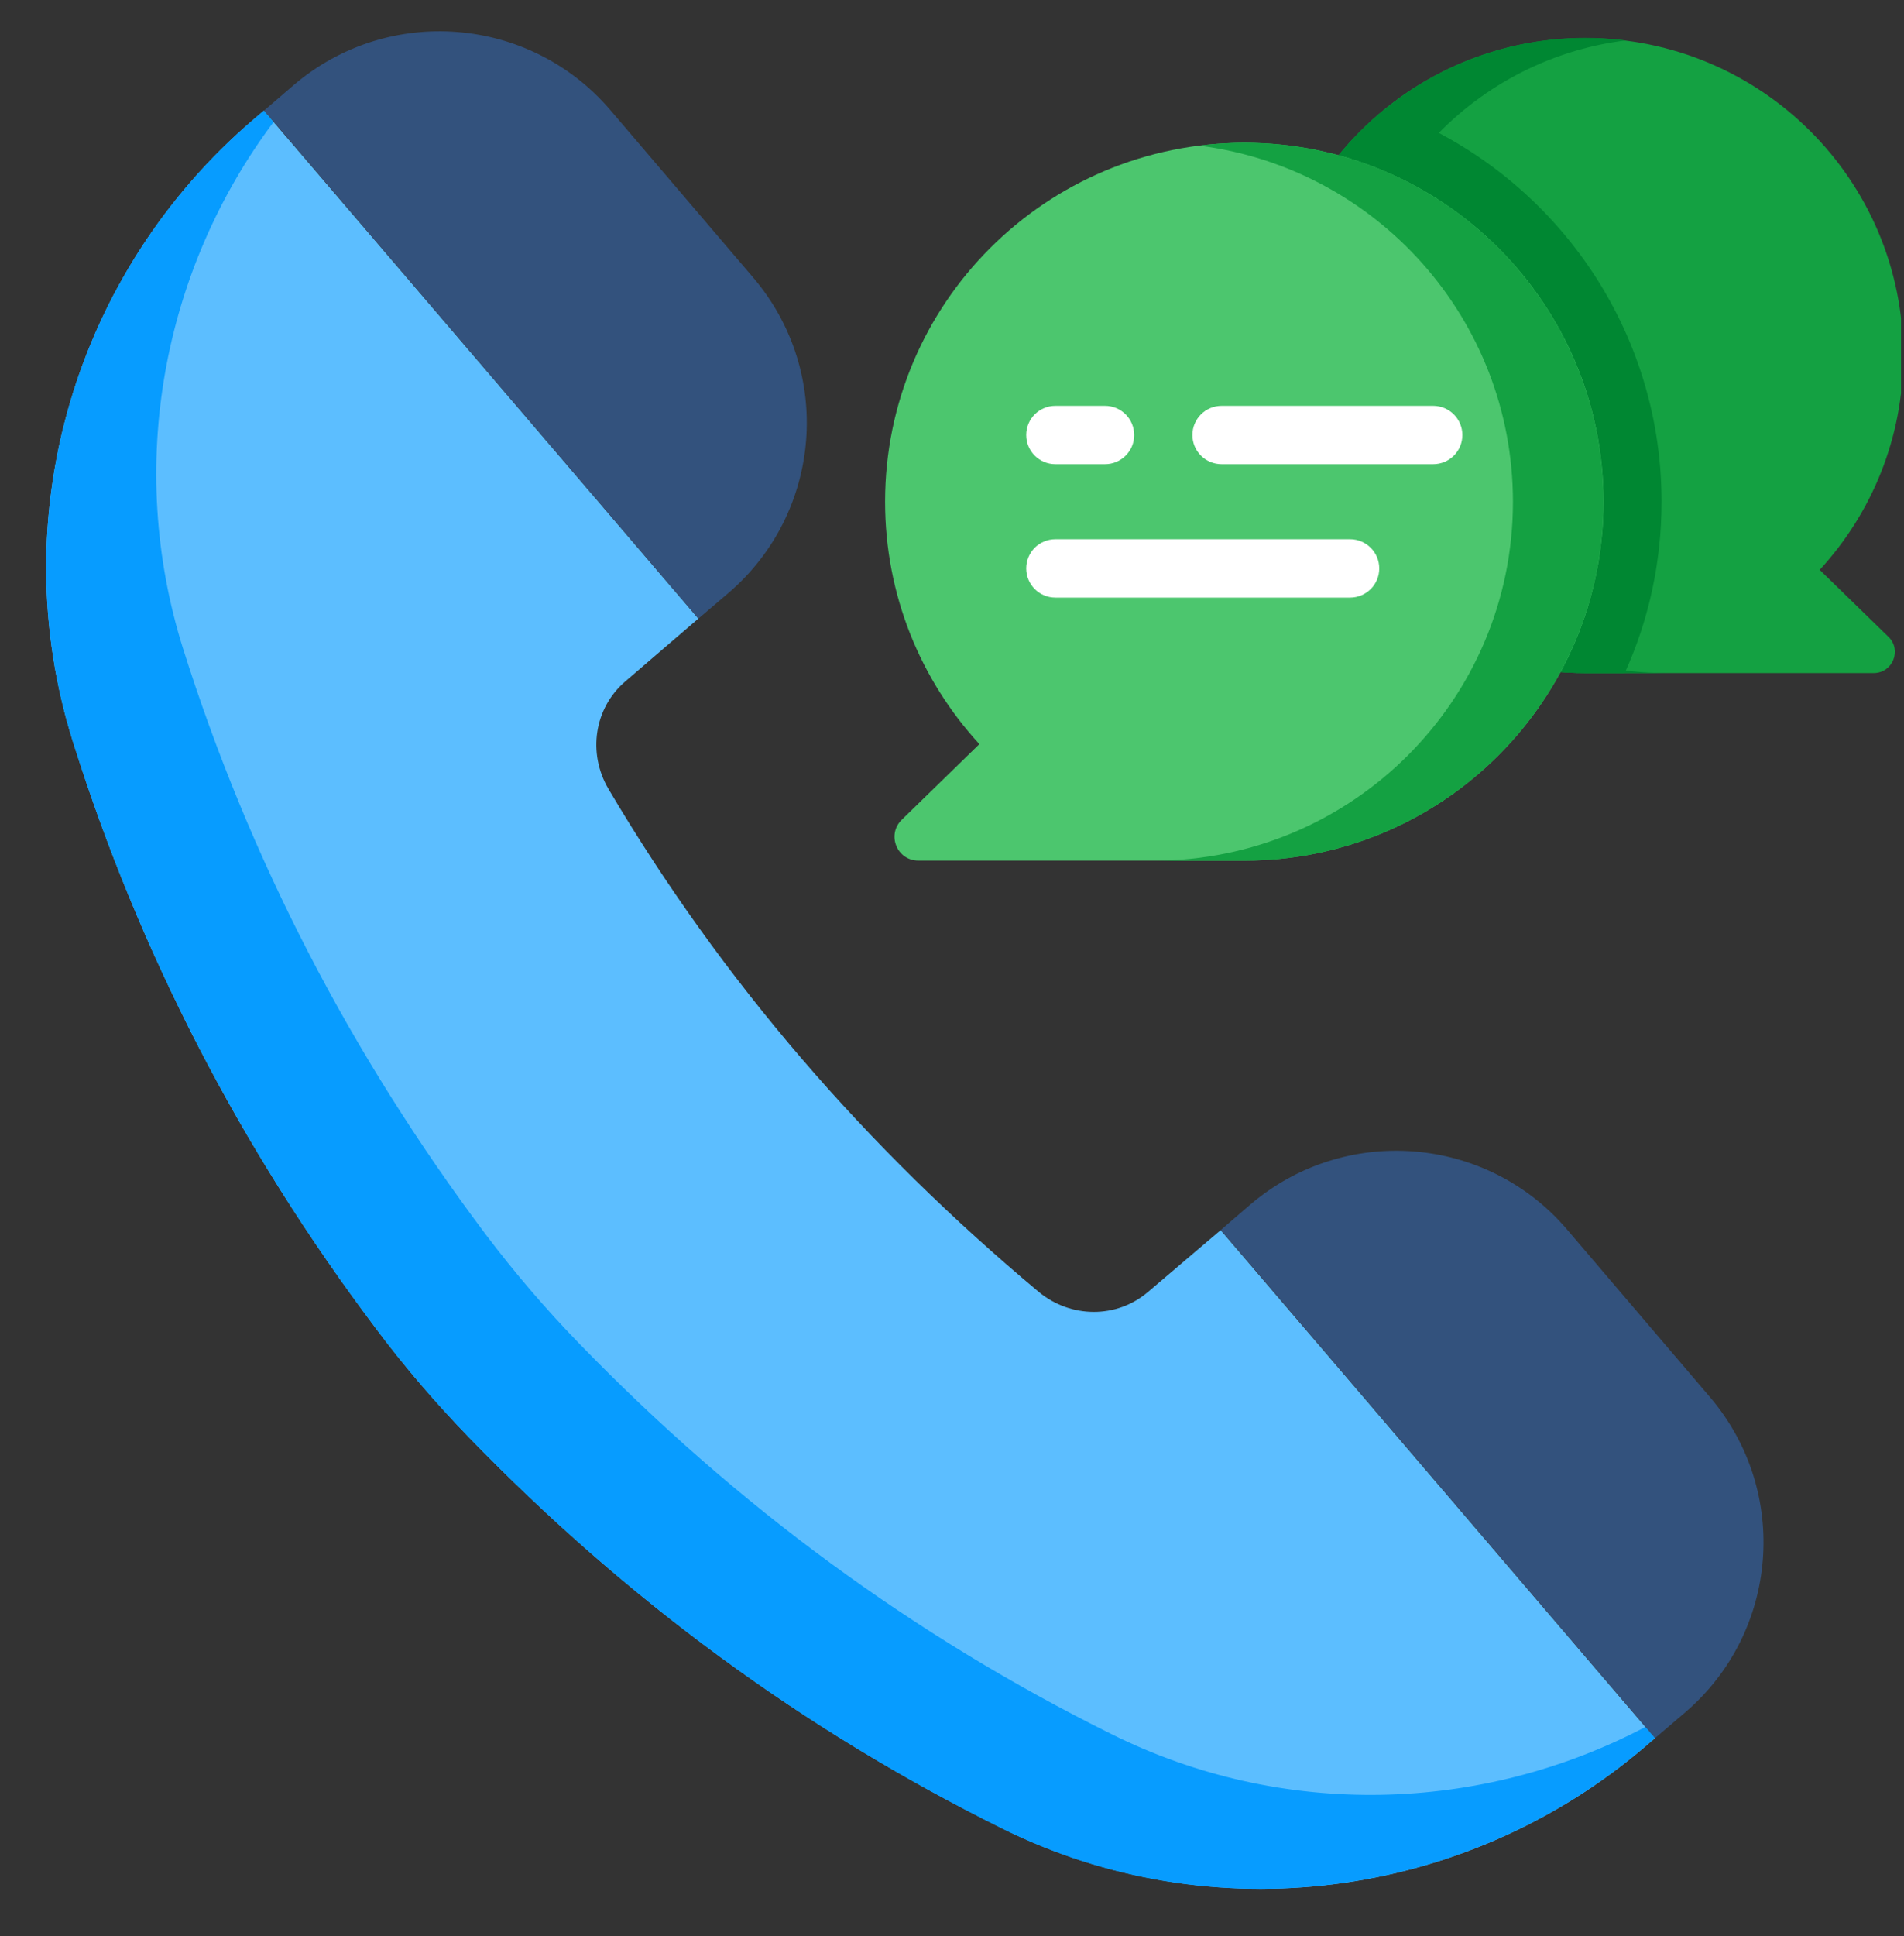
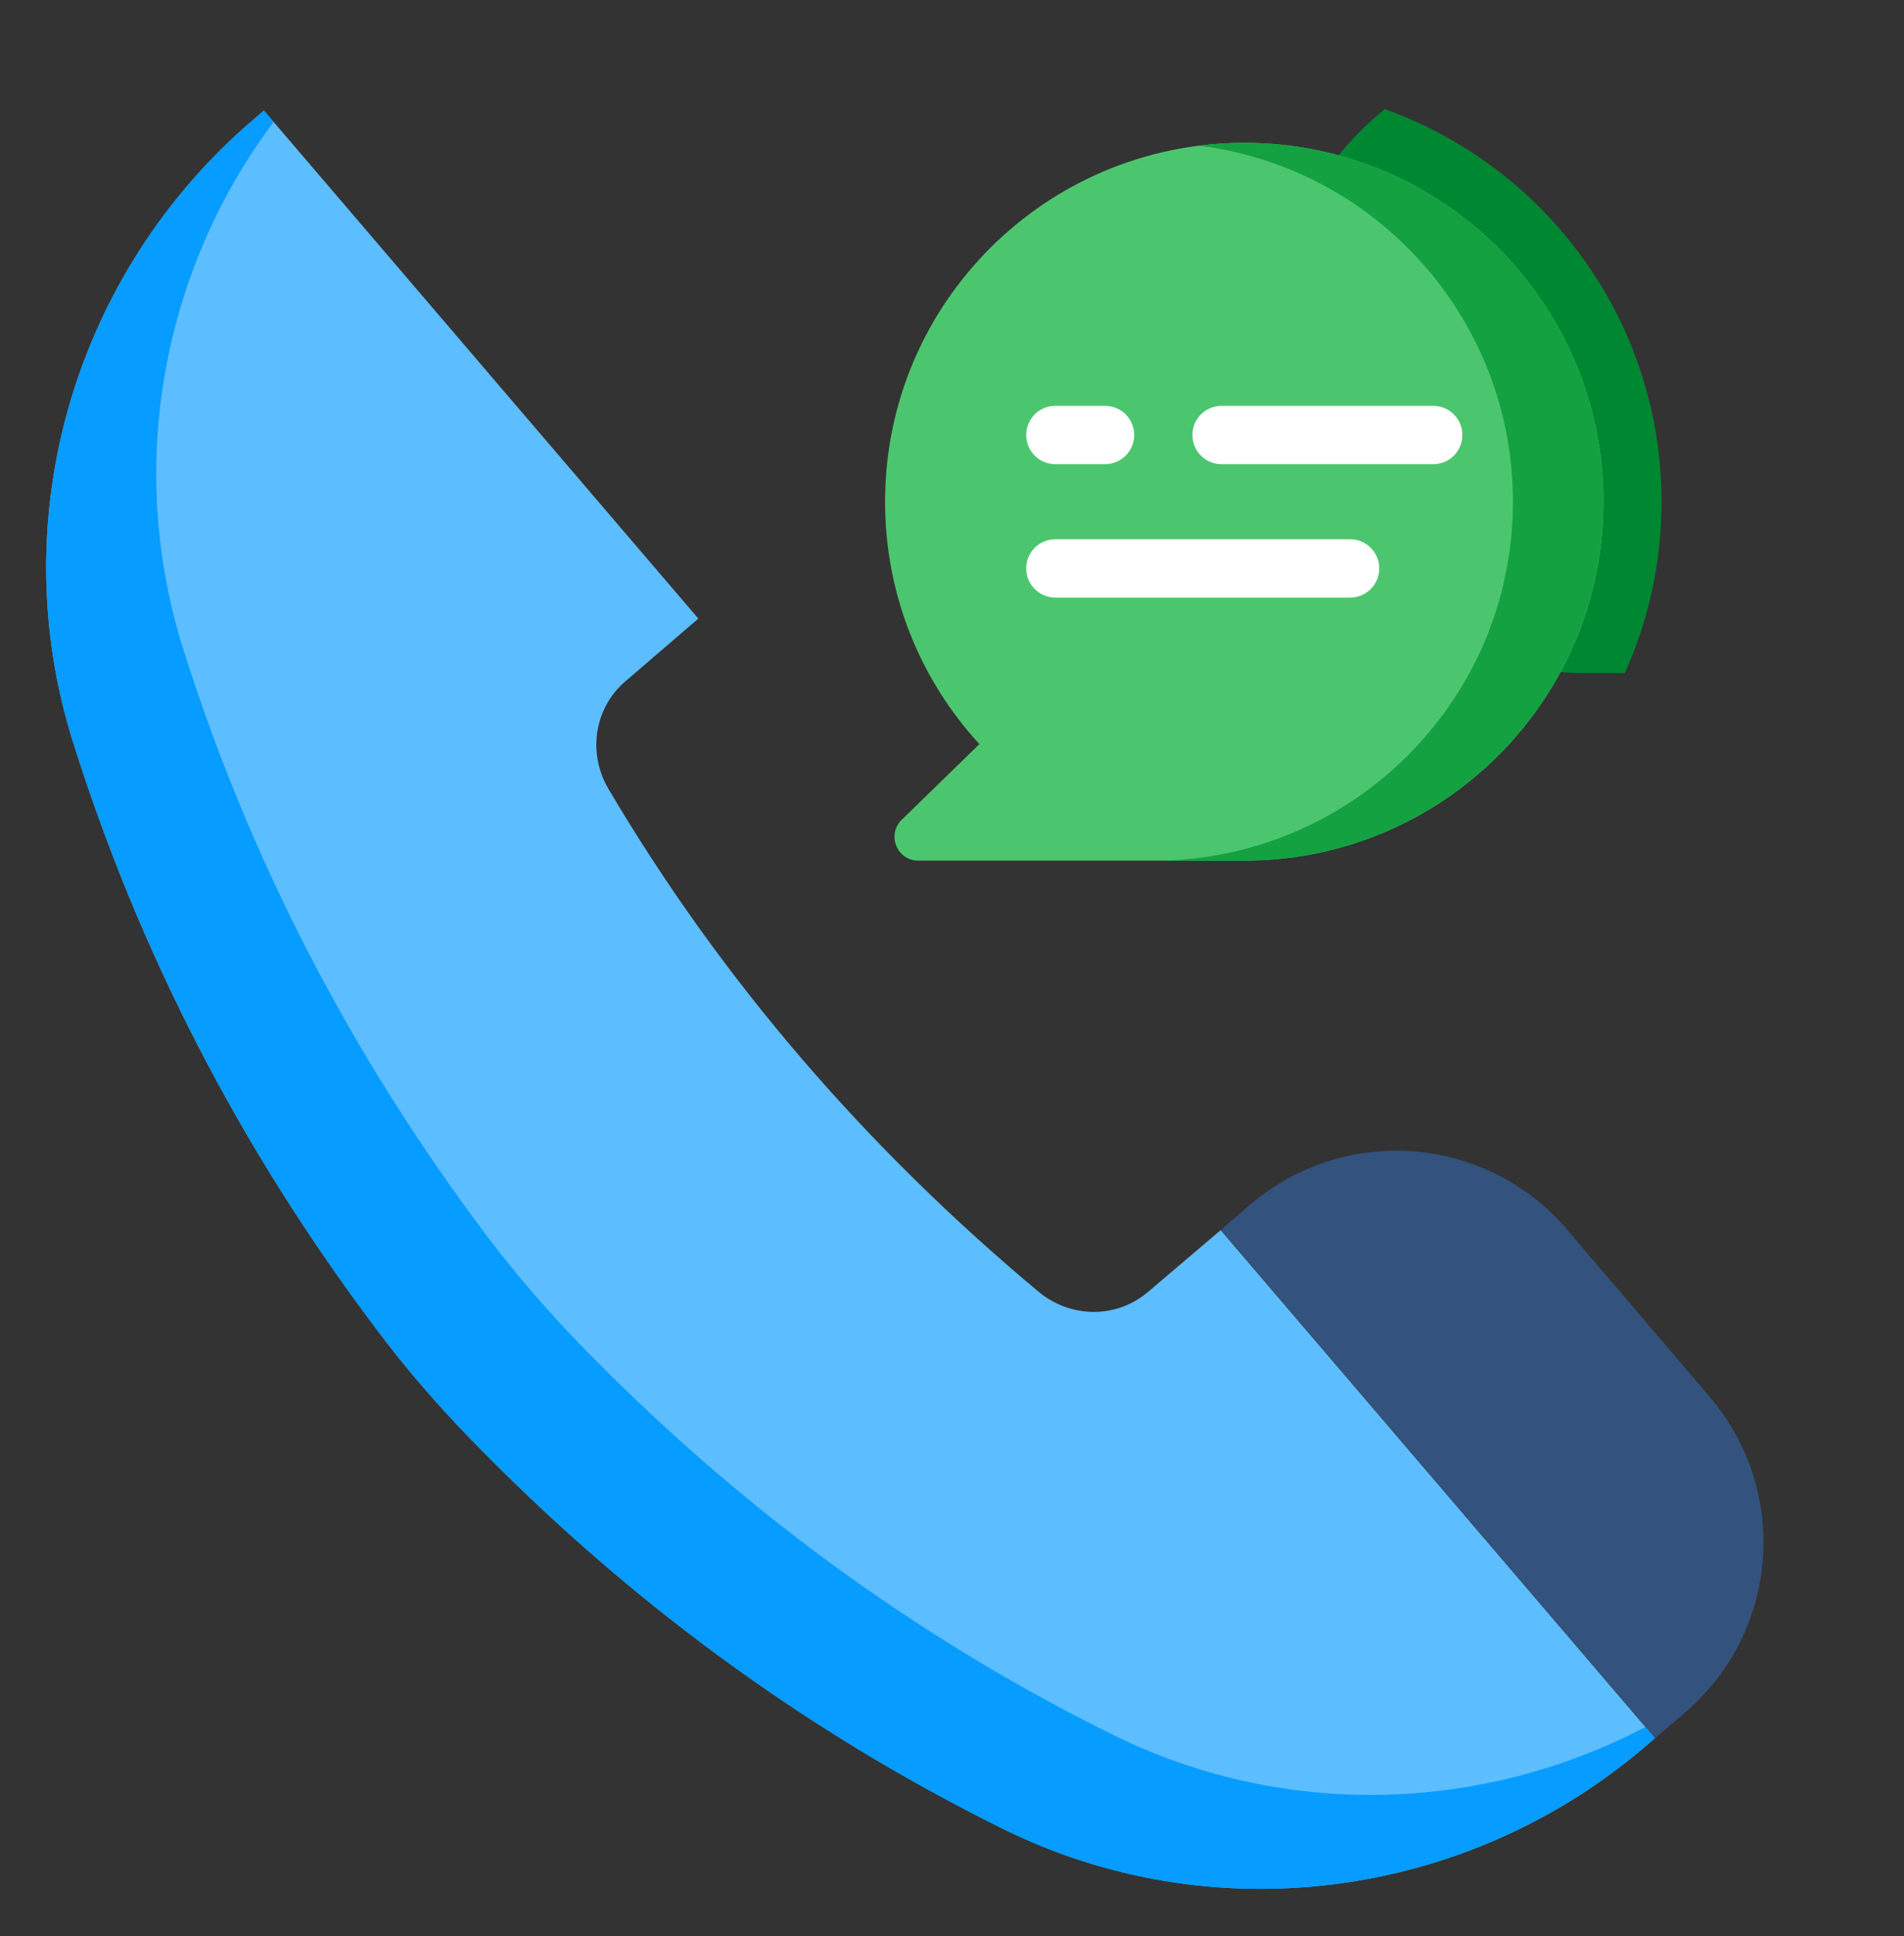
<svg xmlns="http://www.w3.org/2000/svg" width="426" zoomAndPan="magnify" viewBox="0 0 319.5 324.75" height="433" preserveAspectRatio="xMidYMid meet" version="1.0">
  <rect x="0" y="0" width="319.5" height="324.75" fill="#333333" stroke="none" />
  <defs>
    <clipPath id="8fd5203778">
      <path d="M 87.113 189.953 L 123.191 189.953 L 123.191 224.688 L 87.113 224.688 Z M 87.113 189.953 " clip-rule="nonzero" />
    </clipPath>
    <clipPath id="1b586f22ce">
      <path d="M 212 6 L 319 6 L 319 113 L 212 113 Z M 212 6 " clip-rule="nonzero" />
    </clipPath>
  </defs>
  <g clip-path="url(#8fd5203778)">
-     <path fill="#2da7df" d="M 87.113 189.953 L 123.207 189.953 L 123.207 224.688 L 87.113 224.688 Z M 87.113 189.953 " fill-opacity="1" fill-rule="nonzero" />
-   </g>
+     </g>
  <path fill="#5cbeff" d="M 277.715 291.555 L 276.02 293.008 C 245.969 318.645 203.418 324.234 168.062 306.621 C 134.859 290.18 105.109 268.352 78.668 241.07 C 73.121 235.324 67.855 229.25 63.086 222.832 C 40.25 192.52 23.355 159.738 12.25 124.434 C 0.367 86.785 12.543 45.648 42.582 20.012 L 44.293 18.559 L 117.184 103.762 L 104.957 114.27 C 99.703 118.742 98.582 126.332 102.09 132.316 C 121.176 164.605 145.418 192.57 174.297 216.695 C 179.652 221.125 187.352 221.227 192.656 216.695 L 204.832 206.34 Z M 277.715 291.555 " fill-opacity="1" fill-rule="nonzero" />
  <path fill="#079cff" d="M 277.707 291.523 L 276.02 293.008 C 245.957 318.602 203.387 324.246 168.062 306.672 C 134.828 290.16 105.09 268.352 78.688 241.098 C 73.109 235.355 67.887 229.25 63.086 222.852 C 40.281 192.531 23.363 159.73 12.23 124.414 C 0.398 86.758 12.523 45.637 42.594 19.98 L 44.27 18.547 L 45.906 20.465 C 27.234 45.395 21.133 78.176 30.68 108.68 C 41.816 143.984 58.73 176.734 81.535 207.105 C 86.348 213.465 91.559 219.559 97.137 225.305 C 123.543 252.555 153.34 274.426 186.512 290.879 C 215.168 305.129 248.492 304.18 276.121 289.668 Z M 277.707 291.523 " fill-opacity="1" fill-rule="nonzero" />
-   <path fill="#33527d" d="M 49.344 14.219 L 44.32 18.539 L 117.195 103.762 L 122.227 99.473 C 137.98 85.98 139.852 62.359 126.402 46.574 L 102.352 18.387 C 88.852 2.652 65.148 0.793 49.344 14.219 Z M 49.344 14.219 " fill-opacity="1" fill-rule="nonzero" />
  <path fill="#33527d" d="M 209.883 201.988 L 204.863 206.309 L 277.734 291.543 L 282.77 287.242 C 298.531 273.75 300.391 250.133 286.941 234.348 L 262.891 206.156 C 249.395 190.422 225.688 188.566 209.883 201.988 Z M 209.883 201.988 " fill-opacity="1" fill-rule="nonzero" />
  <g clip-path="url(#1b586f22ce)">
-     <path fill="#14a142" d="M 316.891 106.82 C 319.184 109.062 317.578 112.898 314.414 112.898 L 266.016 112.898 C 236.602 112.898 212.691 89.066 212.691 59.645 C 212.691 42.961 220.344 28.074 232.367 18.305 C 241.52 10.855 253.254 6.387 266.016 6.387 C 295.469 6.387 319.375 30.176 319.375 59.645 C 319.375 73.504 314.07 86.102 305.352 95.586 Z M 316.891 106.82 " fill-opacity="1" fill-rule="nonzero" />
-   </g>
-   <path fill="#008732" d="M 212.715 59.637 C 212.715 89.035 236.602 112.887 266.035 112.887 L 279.473 112.887 C 250.039 112.887 226.152 89.035 226.152 59.637 C 226.152 32.484 246.484 10.059 272.766 6.789 C 270.562 6.508 268.309 6.355 266.035 6.355 C 236.602 6.355 212.715 30.203 212.715 59.637 Z M 212.715 59.637 " fill-opacity="1" fill-rule="nonzero" />
+     </g>
  <path fill="#008732" d="M 278.816 84.164 C 278.816 94.367 276.625 104.145 272.633 112.898 L 266.016 112.898 C 236.602 112.898 212.691 89.066 212.691 59.645 C 212.691 42.961 220.344 28.074 232.367 18.305 C 259.438 27.984 278.816 53.852 278.816 84.164 Z M 278.816 84.164 " fill-opacity="1" fill-rule="nonzero" />
  <path fill="#4cc66e" d="M 269.078 84.152 C 269.078 117.418 242.086 144.355 208.812 144.355 L 154.098 144.355 C 150.512 144.355 148.75 140.016 151.316 137.504 L 164.344 124.816 C 154.5 114.098 148.52 99.848 148.52 84.152 C 148.52 50.895 175.508 23.957 208.812 23.957 C 242.086 23.957 269.078 50.895 269.078 84.152 Z M 269.078 84.152 " fill-opacity="1" fill-rule="nonzero" />
  <path fill="#14a142" d="M 269.066 84.172 C 269.066 117.41 242.078 144.367 208.805 144.367 L 193.605 144.367 C 226.879 144.367 253.879 117.41 253.879 84.172 C 253.879 53.48 230.902 28.137 201.195 24.43 C 203.68 24.117 206.227 23.938 208.805 23.938 C 242.078 23.938 269.066 50.906 269.066 84.172 Z M 269.066 84.172 " fill-opacity="1" fill-rule="nonzero" />
  <path fill="#ffffff" d="M 190.32 72.969 C 190.32 74.32 189.777 75.543 188.887 76.43 C 187.996 77.32 186.773 77.863 185.422 77.863 L 177.105 77.863 C 174.398 77.863 172.203 75.676 172.203 72.969 C 172.203 71.617 172.75 70.395 173.629 69.508 C 174.527 68.617 175.75 68.074 177.105 68.074 L 185.422 68.074 C 188.129 68.074 190.32 70.266 190.32 72.969 Z M 190.32 72.969 " fill-opacity="1" fill-rule="nonzero" />
  <path fill="#ffffff" d="M 245.391 72.969 C 245.391 74.32 244.848 75.543 243.965 76.43 C 243.066 77.32 241.844 77.863 240.492 77.863 L 204.992 77.863 C 202.285 77.863 200.094 75.676 200.094 72.969 C 200.094 71.617 200.637 70.395 201.527 69.508 C 202.418 68.617 203.641 68.074 204.992 68.074 L 240.492 68.074 C 243.199 68.074 245.391 70.266 245.391 72.969 Z M 245.391 72.969 " fill-opacity="1" fill-rule="nonzero" />
  <path fill="#ffffff" d="M 231.445 95.344 C 231.445 96.699 230.902 97.918 230.012 98.809 C 229.125 99.684 227.902 100.242 226.547 100.242 L 177.105 100.242 C 174.398 100.242 172.203 98.051 172.203 95.344 C 172.203 93.992 172.75 92.773 173.629 91.875 C 174.527 90.996 175.75 90.449 177.105 90.449 L 226.547 90.449 C 229.254 90.449 231.445 92.641 231.445 95.344 Z M 231.445 95.344 " fill-opacity="1" fill-rule="nonzero" />
</svg>